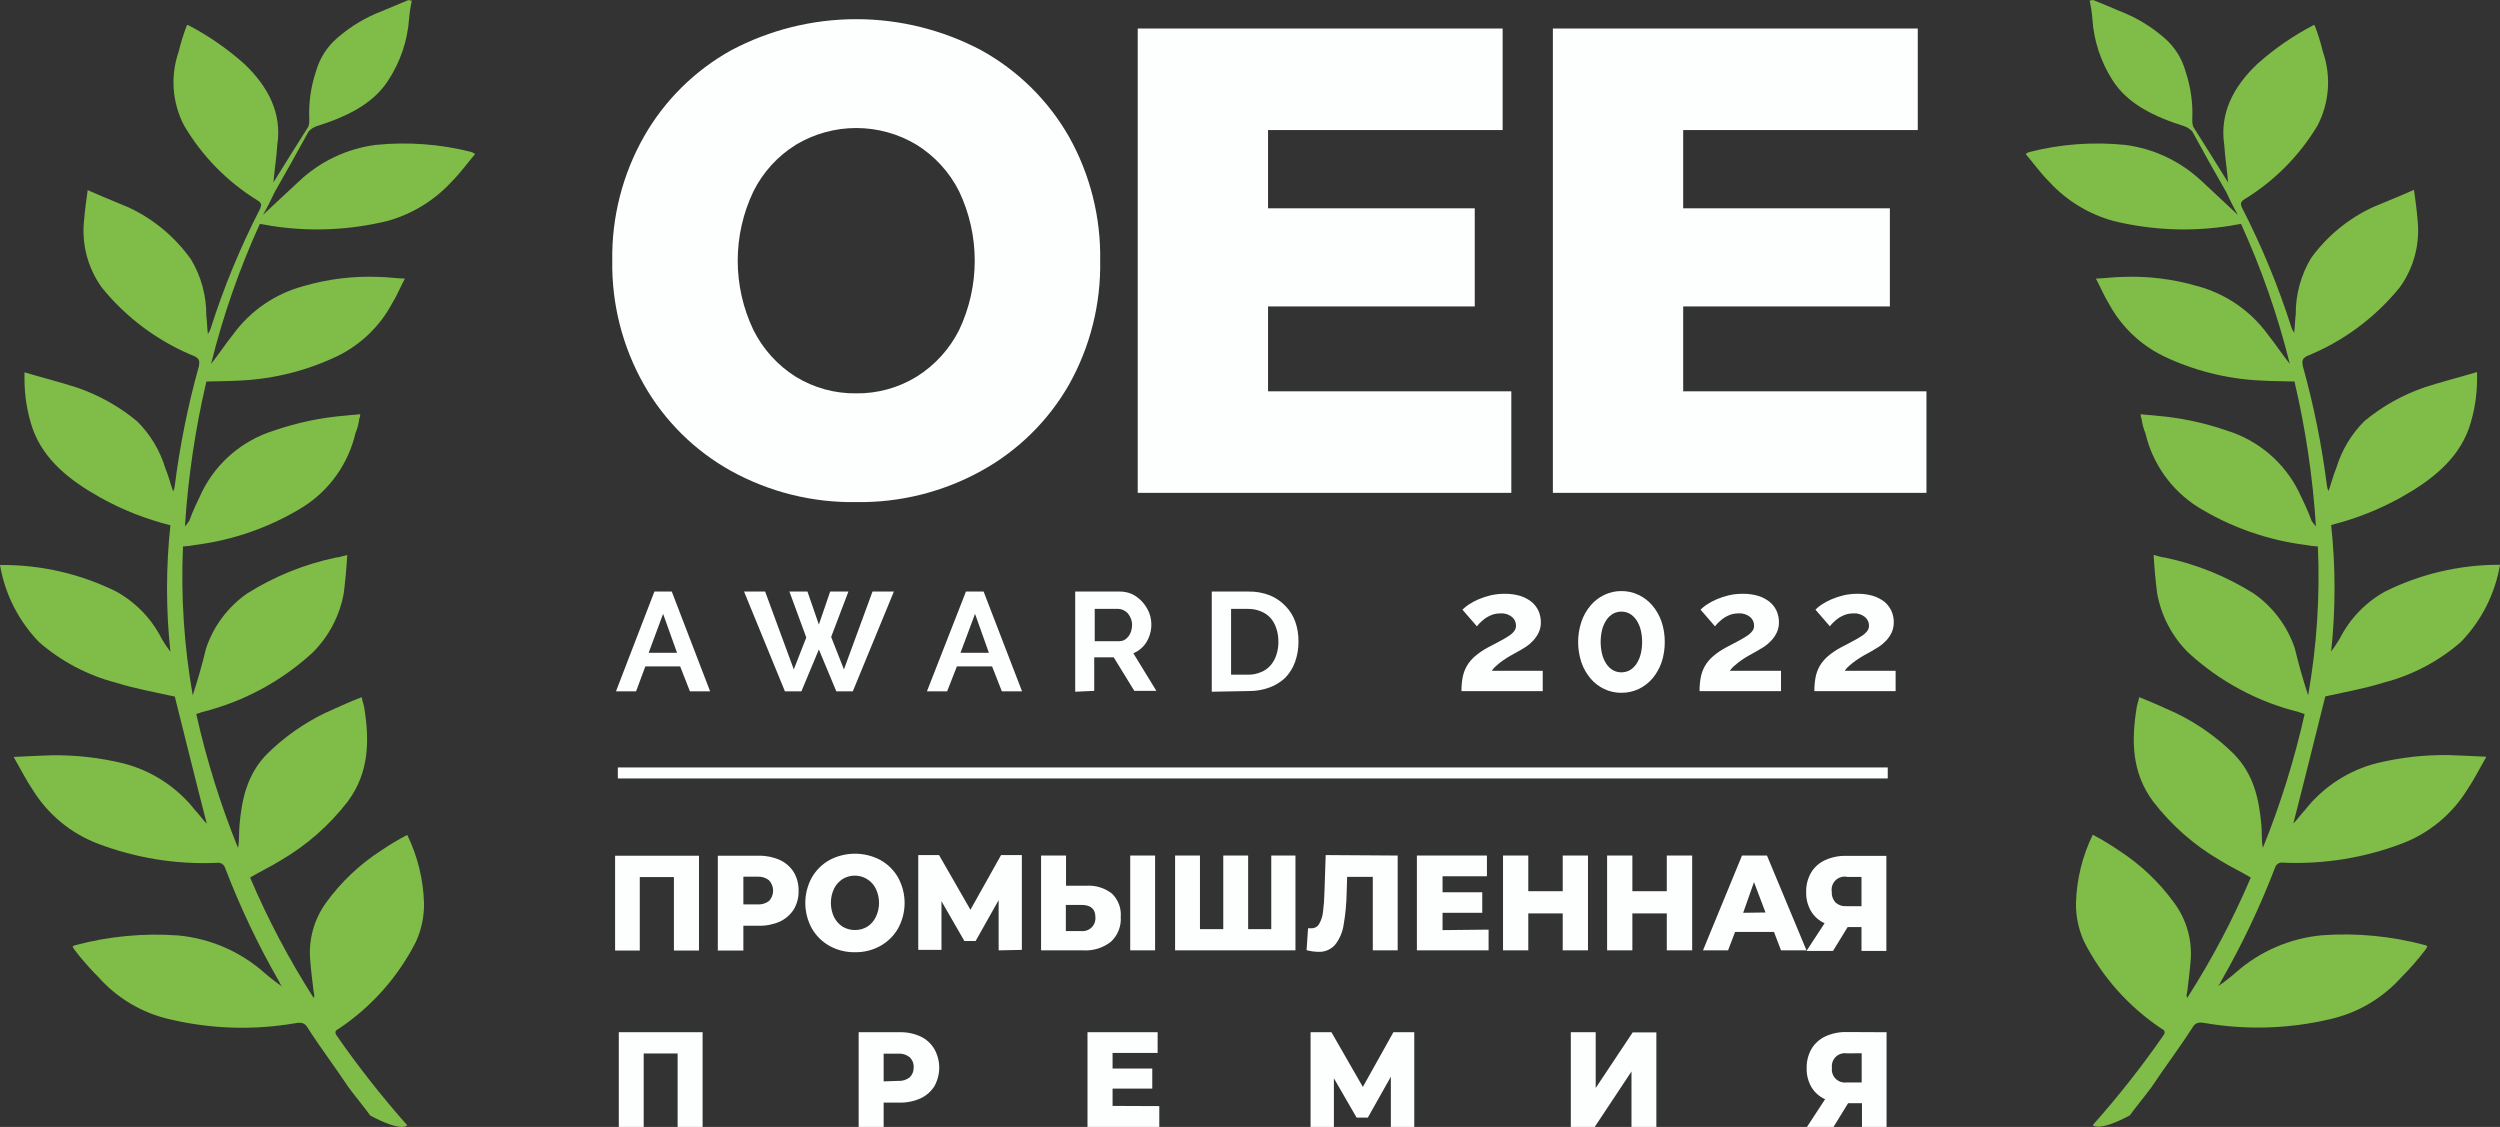
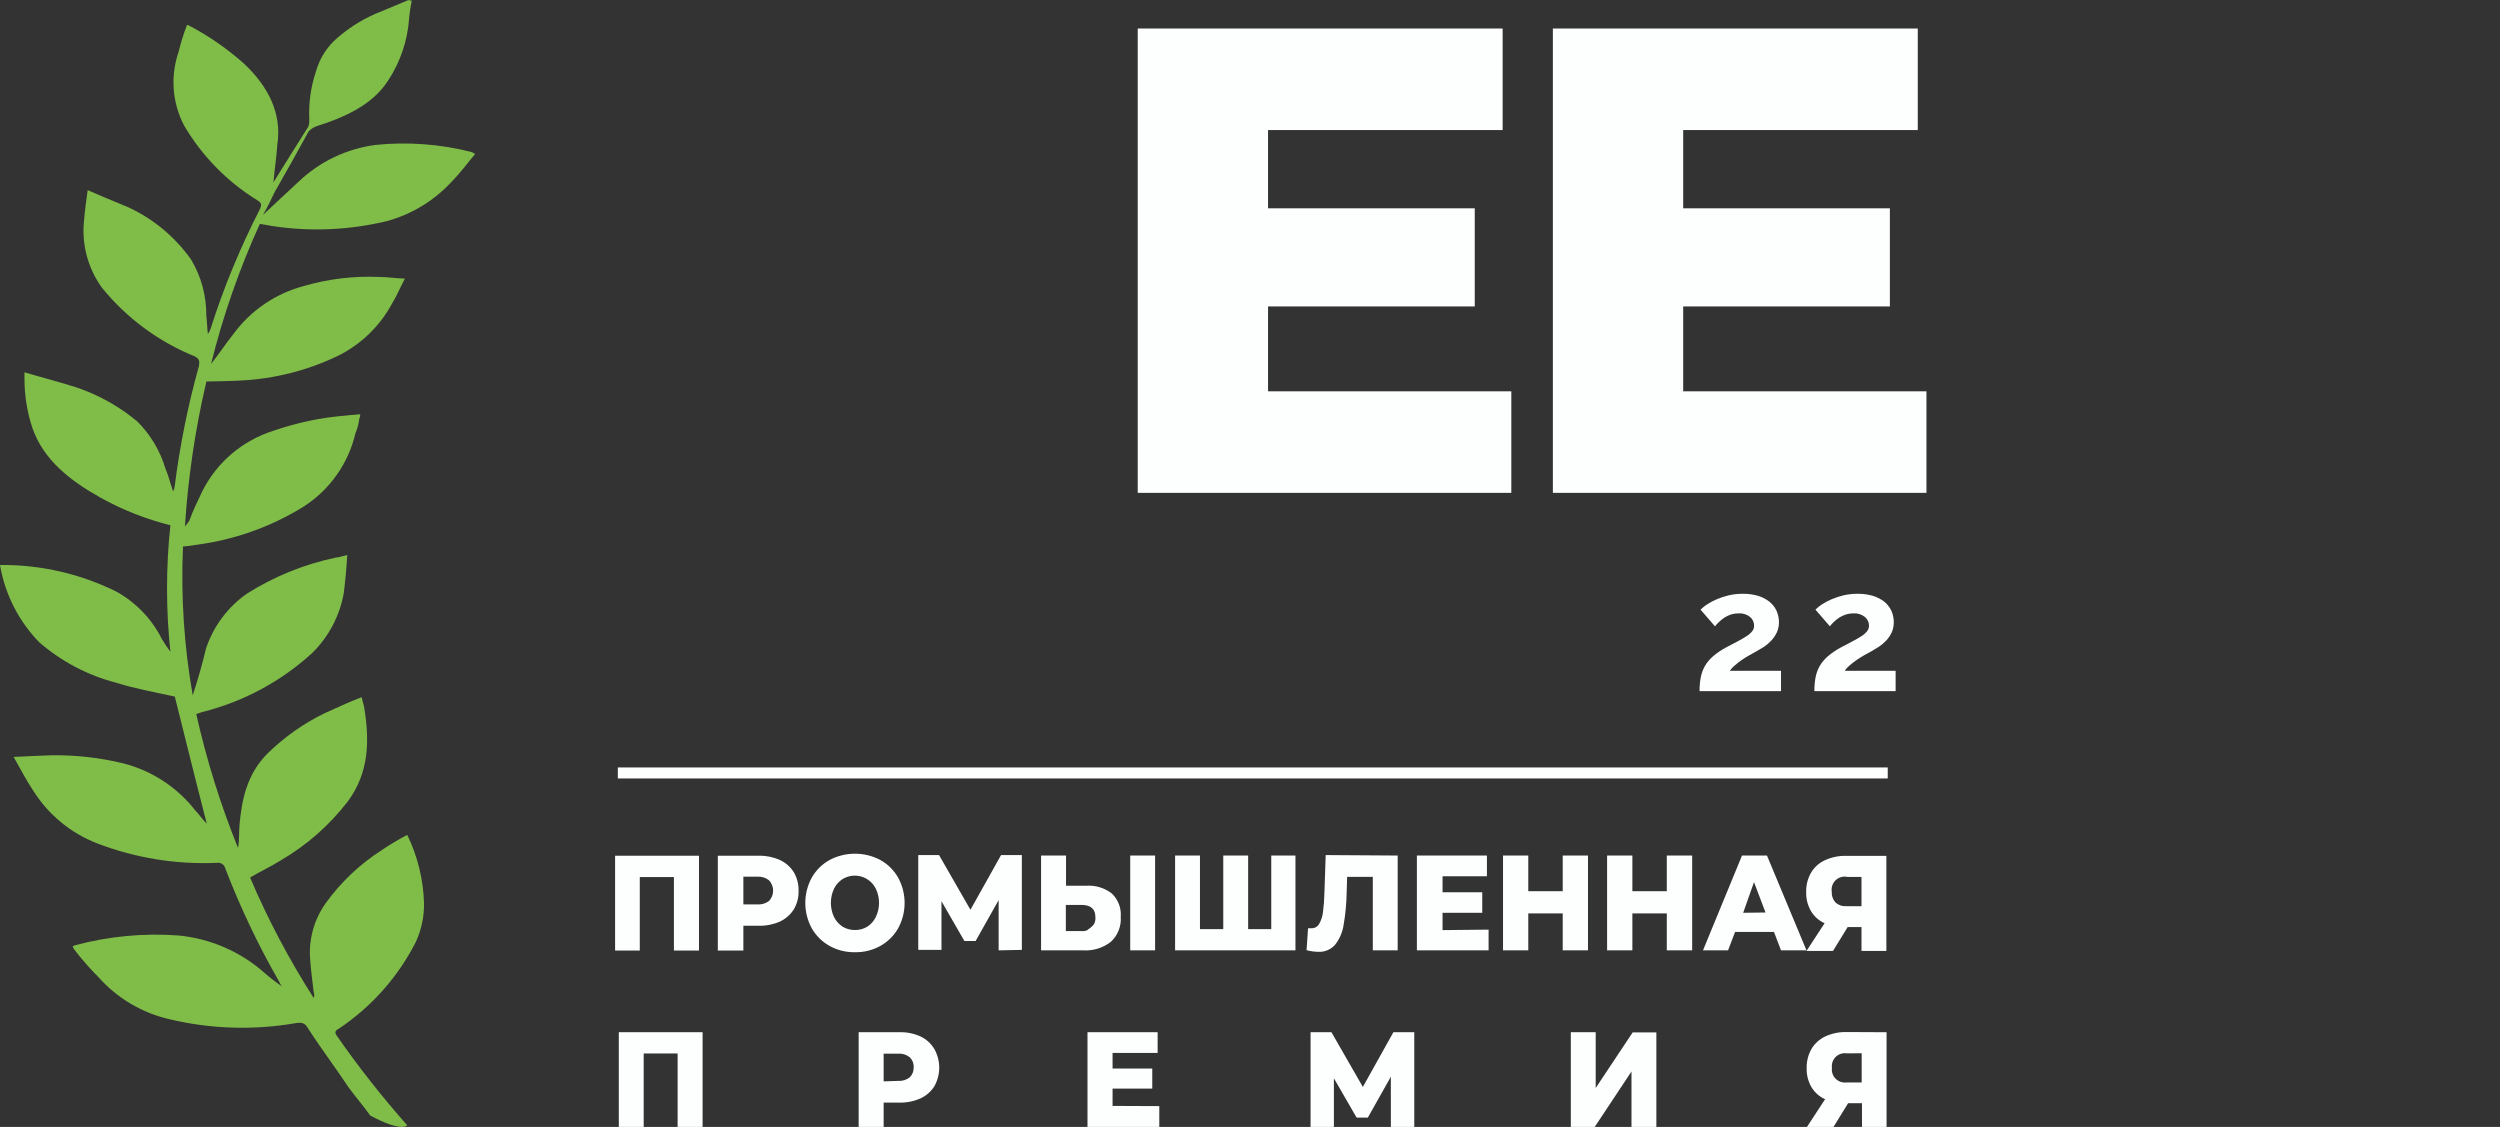
<svg xmlns="http://www.w3.org/2000/svg" width="579" height="261" viewBox="0 0 579 261" fill="none">
  <rect x="0" y="0" width="579" height="261" fill="#333333" stroke="none" />
-   <path d="M338.476 160.067C338.467 159.002 338.558 157.937 338.748 156.889C338.924 155.972 339.244 155.09 339.696 154.273C340.194 153.425 340.827 152.663 341.571 152.019C342.496 151.229 343.503 150.541 344.576 149.967L347.4 148.479C348.097 148.116 348.776 147.717 349.433 147.285C349.91 146.993 350.331 146.619 350.675 146.18C350.967 145.816 351.119 145.36 351.105 144.895C351.109 144.513 351.029 144.134 350.869 143.787C350.708 143.44 350.473 143.133 350.178 142.888C349.419 142.283 348.459 141.985 347.49 142.054C346.909 142.053 346.33 142.136 345.773 142.302C345.271 142.481 344.787 142.708 344.327 142.978C343.885 143.264 343.469 143.588 343.085 143.948C342.704 144.283 342.357 144.652 342.046 145.053L338.702 141.197C339.141 140.756 339.625 140.363 340.148 140.025C340.862 139.551 341.619 139.144 342.407 138.808C343.314 138.422 344.251 138.113 345.209 137.883C346.29 137.632 347.397 137.511 348.507 137.523C349.698 137.506 350.886 137.666 352.031 137.996C352.979 138.285 353.867 138.743 354.651 139.349C355.353 139.914 355.917 140.631 356.301 141.445C356.671 142.284 356.863 143.19 356.865 144.106C356.877 144.939 356.7 145.764 356.346 146.518C356.012 147.202 355.578 147.833 355.058 148.389C354.561 148.929 353.999 149.406 353.386 149.81C352.776 150.193 352.189 150.554 351.602 150.869L350.02 151.748C349.41 152.087 348.823 152.47 348.236 152.853C347.648 153.236 347.129 153.687 346.632 154.116C346.19 154.464 345.808 154.883 345.502 155.356H357.295V160.067H338.476Z" fill="#FDFFFF" />
-   <path d="M385.556 148.682C385.572 150.291 385.32 151.891 384.81 153.417C384.338 154.772 383.627 156.032 382.709 157.137C381.826 158.158 380.742 158.986 379.524 159.571C378.274 160.159 376.907 160.46 375.525 160.451C374.143 160.467 372.775 160.166 371.527 159.571C370.312 158.992 369.234 158.162 368.364 157.137C367.438 156.038 366.725 154.776 366.263 153.417C365.238 150.351 365.238 147.036 366.263 143.97C366.719 142.608 367.433 141.346 368.364 140.251C369.227 139.212 370.306 138.373 371.527 137.793C372.77 137.183 374.14 136.874 375.525 136.891C376.91 136.882 378.278 137.191 379.524 137.793C380.748 138.378 381.833 139.216 382.709 140.251C383.632 141.352 384.344 142.613 384.81 143.97C385.319 145.489 385.571 147.081 385.556 148.682ZM380.314 148.682C380.323 147.725 380.209 146.77 379.976 145.842C379.775 145.039 379.439 144.277 378.982 143.587C378.589 143.002 378.072 142.509 377.468 142.144C376.868 141.819 376.197 141.648 375.514 141.648C374.831 141.648 374.159 141.819 373.56 142.144C372.956 142.509 372.439 143.002 372.046 143.587C371.589 144.277 371.253 145.039 371.052 145.842C370.601 147.709 370.601 149.656 371.052 151.523C371.255 152.325 371.591 153.087 372.046 153.777C372.439 154.363 372.956 154.855 373.56 155.22C374.159 155.546 374.831 155.716 375.514 155.716C376.197 155.716 376.868 155.546 377.468 155.22C378.072 154.855 378.589 154.363 378.982 153.777C379.437 153.087 379.773 152.325 379.976 151.523C380.209 150.594 380.323 149.64 380.314 148.682Z" fill="#FDFFFF" />
  <path d="M393.62 160.067C393.611 159.002 393.702 157.937 393.891 156.889C394.068 155.972 394.388 155.09 394.84 154.273C395.338 153.425 395.971 152.663 396.715 152.019C397.64 151.229 398.647 150.541 399.72 149.967L402.544 148.479C403.241 148.116 403.92 147.717 404.577 147.285C405.054 146.993 405.475 146.619 405.819 146.18C406.111 145.816 406.263 145.36 406.248 144.895C406.253 144.513 406.173 144.134 406.012 143.787C405.852 143.44 405.616 143.133 405.322 142.888C404.563 142.283 403.603 141.985 402.634 142.054C402.053 142.053 401.474 142.136 400.917 142.302C400.415 142.481 399.931 142.708 399.471 142.978C399.025 143.258 398.608 143.583 398.229 143.948C397.848 144.283 397.5 144.652 397.19 145.053L393.846 141.197C394.284 140.756 394.769 140.363 395.292 140.025C396.006 139.551 396.762 139.144 397.551 138.808C398.457 138.422 399.394 138.113 400.352 137.883C401.426 137.634 402.526 137.513 403.628 137.523C404.827 137.505 406.022 137.665 407.175 137.996C408.123 138.285 409.011 138.743 409.795 139.349C410.497 139.914 411.061 140.631 411.444 141.445C411.815 142.284 412.007 143.19 412.009 144.106C412.021 144.939 411.843 145.764 411.489 146.518C411.156 147.202 410.722 147.833 410.202 148.389C409.699 148.923 409.138 149.399 408.53 149.81L406.745 150.869L405.164 151.748C404.554 152.087 403.967 152.47 403.379 152.853C402.822 153.245 402.287 153.666 401.776 154.116C401.333 154.464 400.952 154.883 400.646 155.356H412.483V160.067H393.62Z" fill="#FDFFFF" />
  <path d="M420.209 160.067C420.2 159.002 420.291 157.937 420.48 156.889C420.657 155.972 420.977 155.09 421.429 154.273C421.927 153.425 422.56 152.663 423.304 152.019C424.229 151.229 425.236 150.541 426.309 149.967L429.133 148.479C429.946 148.051 430.646 147.645 431.188 147.284C431.661 146.987 432.081 146.614 432.431 146.18C432.713 145.811 432.864 145.359 432.86 144.895C432.861 144.511 432.776 144.132 432.612 143.785C432.448 143.438 432.208 143.132 431.911 142.888C431.153 142.281 430.193 141.983 429.223 142.054C428.649 142.052 428.078 142.136 427.529 142.302C427.017 142.477 426.525 142.704 426.06 142.978C425.618 143.264 425.202 143.588 424.818 143.948C424.439 144.277 424.098 144.648 423.801 145.053L420.458 141.197C420.887 140.755 421.365 140.362 421.881 140.025C422.598 139.556 423.354 139.149 424.14 138.808C425.048 138.426 425.984 138.117 426.941 137.883C428.023 137.634 429.13 137.512 430.24 137.523C431.431 137.505 432.619 137.664 433.764 137.996C434.717 138.29 435.612 138.748 436.407 139.349C437.096 139.92 437.652 140.636 438.033 141.445C438.415 142.28 438.607 143.188 438.598 144.106C438.606 144.936 438.437 145.758 438.101 146.518C437.767 147.202 437.333 147.833 436.814 148.389C436.303 148.923 435.734 149.399 435.119 149.81C434.509 150.193 433.922 150.553 433.357 150.869L431.753 151.748C431.166 152.087 430.556 152.47 429.991 152.853C429.427 153.245 428.884 153.666 428.365 154.116C427.928 154.47 427.547 154.888 427.235 155.356H439.027V160.067H420.209Z" fill="#FDFFFF" />
  <path fill-rule="evenodd" clip-rule="evenodd" d="M89.911 18.62C86.387 24.144 80.152 27.075 73.284 29.239C72.597 29.491 71.978 29.901 71.477 30.434C68.947 35.056 66.326 39.767 63.615 44.479C62.802 46.193 61.989 47.906 60.904 49.777C63.977 46.937 66.597 44.412 69.308 41.932C74.159 37.37 80.322 34.444 86.929 33.568C94.4 32.799 101.949 33.356 109.226 35.213C109.514 35.332 109.786 35.483 110.039 35.664C108.142 37.919 106.515 40.173 104.527 42.157C100.533 46.48 95.408 49.603 89.73 51.175C80.858 53.341 71.641 53.717 62.621 52.28C61.808 52.145 60.814 51.919 60.182 51.851C55.426 62.288 51.645 73.141 48.886 84.271C50.694 82.016 52.139 79.762 53.947 77.507C57.96 71.967 63.771 67.984 70.393 66.235C75.993 64.603 81.823 63.894 87.652 64.138C89.64 64.138 91.425 64.454 93.774 64.522C92.69 66.528 91.899 68.557 90.815 70.27C88.015 75.498 83.657 79.728 78.344 82.377C71.278 85.79 63.595 87.745 55.754 88.126C53.133 88.284 50.513 88.284 47.802 88.351C45.213 99.384 43.551 110.612 42.832 121.92C43.191 121.514 43.523 121.085 43.826 120.635C44.639 118.381 45.724 116.126 46.808 113.872C48.468 110.528 50.789 107.554 53.63 105.128C56.472 102.703 59.777 100.877 63.344 99.759C68.773 97.875 74.422 96.693 80.152 96.242C81.326 96.084 82.411 96.084 83.405 95.926C83.446 96.267 83.383 96.613 83.224 96.918C83.082 98.097 82.778 99.25 82.32 100.345C80.666 107.427 76.284 113.575 70.121 117.456C62.555 122.1 54.083 125.082 45.272 126.204C44.317 126.385 43.351 126.506 42.38 126.565C41.871 138.103 42.629 149.662 44.639 161.035C45.904 157.135 46.898 153.618 47.712 150.191C49.427 145.048 52.753 140.59 57.2 137.476C63.542 133.478 70.55 130.645 77.893 129.112C78.525 129.112 79.158 128.819 80.423 128.526C80.242 131.66 79.971 134.568 79.61 137.409C78.673 142.625 76.149 147.427 72.381 151.161C65.145 157.809 56.352 162.538 46.808 164.913C46.447 165.071 45.904 165.206 45.453 165.364C47.82 175.944 51.054 186.311 55.121 196.363C55.483 194.582 55.302 192.643 55.483 190.907C56.025 185.091 57.2 179.342 61.898 174.562C65.813 170.715 70.33 167.532 75.272 165.139C78.073 163.876 80.694 162.659 83.766 161.464C83.947 162.523 84.308 163.267 84.399 164.169C85.574 171.631 85.483 178.891 80.604 185.541C76.343 191.101 71.032 195.773 64.971 199.294C62.712 200.714 60.272 201.819 57.923 203.239C62.045 212.928 66.972 222.257 72.652 231.127C72.741 230.913 72.787 230.683 72.787 230.45C72.787 230.218 72.741 229.988 72.652 229.774C72.381 227.384 72.019 224.837 71.838 222.312C71.439 217.634 72.72 212.967 75.453 209.146C78.931 204.324 83.283 200.194 88.284 196.972C90.224 195.655 92.238 194.451 94.316 193.364C96.72 198.29 98.044 203.67 98.202 209.146C98.256 212.256 97.608 215.338 96.304 218.164C92.171 226.283 86.018 233.208 78.435 238.273C77.531 238.724 77.531 239.175 77.983 239.852C83.013 247.088 88.466 254.021 94.316 260.615C94.316 260.615 93.141 262.329 85.754 258.361C84.128 256.106 82.32 254.01 80.694 251.778C77.712 247.269 74.278 242.76 71.296 238.093C70.664 236.988 69.941 236.673 68.314 236.988C58.713 238.632 48.878 238.326 39.398 236.087C33.005 234.651 27.222 231.253 22.862 226.37C20.891 224.402 19.049 222.308 17.35 220.102C17.139 219.821 16.958 219.519 16.808 219.201C16.993 219.055 17.209 218.955 17.44 218.908C25.21 216.833 33.273 216.071 41.296 216.653C48.665 217.35 55.624 220.357 61.176 225.243C62.492 226.404 63.88 227.481 65.332 228.467C65.026 228.111 64.782 227.707 64.609 227.272C59.781 218.858 55.612 210.085 52.139 201.03C52.028 200.631 51.772 200.288 51.421 200.067C51.071 199.846 50.65 199.764 50.242 199.835C40.782 200.25 31.339 198.715 22.5 195.326C16.366 192.949 11.167 188.654 7.681 183.084C6.054 180.694 4.789 178.147 3.163 175.306C6.325 175.148 9.217 175.013 11.928 174.923C17.527 174.844 23.114 175.473 28.555 176.794C35.144 178.48 40.989 182.292 45.181 187.638C46.175 188.675 46.989 189.893 47.892 190.772C45.362 180.987 42.922 171.045 40.483 161.328C36.145 160.359 31.446 159.547 26.928 158.127C20.311 156.416 14.185 153.189 9.036 148.703C4.289 143.797 1.139 137.573 0 130.848C0.181 130.848 0.181 130.848 0.361 130.848C9.576 130.811 18.672 132.918 26.928 137.003C31.474 139.516 35.152 143.344 37.478 147.982C38.111 149.019 38.743 149.988 39.466 150.958C38.42 141.216 38.42 131.391 39.466 121.65C33.85 120.247 28.443 118.118 23.381 115.315C16.152 111.279 10.188 106.567 7.568 99.308C6.322 95.625 5.682 91.765 5.67 87.878V86.232C10.008 87.517 13.893 88.487 17.779 89.749C22.89 91.486 27.638 94.145 31.785 97.595C34.822 100.615 37.057 104.341 38.291 108.439C39.014 110.152 39.466 112.023 40.099 113.804C40.283 113.428 40.405 113.024 40.46 112.609C41.647 103.22 43.52 93.929 46.062 84.812C46.243 83.707 46.243 83.166 45.159 82.557C36.716 79.147 29.283 73.646 23.562 66.573C20.282 62.003 18.832 56.374 19.496 50.792C19.677 48.537 19.948 46.599 20.309 44.028C23.472 45.449 26.634 46.711 29.707 47.996C35.531 50.697 40.546 54.871 44.255 60.103C46.599 64.028 47.818 68.52 47.779 73.088C47.96 74.509 47.96 75.862 48.141 77.349C48.418 76.982 48.632 76.57 48.773 76.132C51.817 66.564 55.656 57.265 60.249 48.334C60.611 47.455 60.611 47.004 59.617 46.396C52.619 42.089 46.786 36.137 42.629 29.059C41.268 26.453 40.455 23.597 40.237 20.667C40.019 17.736 40.403 14.793 41.364 12.015C41.862 9.939 42.496 7.898 43.261 5.905L43.442 5.747C48.171 8.194 52.573 11.223 56.544 14.765C62.237 20.154 65.31 26.353 64.225 33.523C64.045 36.363 63.593 39.271 63.322 42.27C63.593 41.887 63.593 41.751 63.773 41.526C66.304 37.4 68.924 33.297 71.454 29.262C71.596 28.748 71.657 28.216 71.635 27.683C71.451 23.916 71.972 20.146 73.171 16.569C74.011 13.532 75.742 10.815 78.141 8.768C81.209 6.097 84.727 3.99 88.533 2.546C90.792 1.577 92.577 0.833 94.565 0.021C94.745 0.021 95.197 0.156 95.378 0.156C95.074 1.539 94.863 2.939 94.745 4.35C94.379 9.44 92.715 14.352 89.911 18.62Z" fill="#80BC48" />
-   <path fill-rule="evenodd" clip-rule="evenodd" d="M489.292 18.622C492.817 24.145 499.052 27.076 505.919 29.241C506.607 29.493 507.226 29.902 507.727 30.435C510.257 35.057 512.877 39.769 515.588 44.481C516.401 46.194 517.215 47.907 518.299 49.779C515.227 46.938 512.606 44.413 509.895 41.933C505.045 37.372 498.881 34.446 492.274 33.569C484.796 32.799 477.239 33.357 469.955 35.215C469.667 35.333 469.394 35.485 469.142 35.666C471.039 37.92 472.666 40.175 474.654 42.159C478.65 46.491 483.784 49.615 489.473 51.176C498.346 53.343 507.562 53.718 516.582 52.281C517.395 52.146 518.389 51.92 519.022 51.853C523.778 62.29 527.559 73.142 530.317 84.272C528.51 82.018 527.064 79.763 525.257 77.509C521.244 71.969 515.433 67.986 508.811 66.236C503.211 64.604 497.381 63.896 491.552 64.14C489.564 64.14 487.756 64.455 485.407 64.523C486.491 66.529 487.305 68.558 488.389 70.272C491.189 75.499 495.546 79.729 500.859 82.378C507.925 85.791 515.609 87.746 523.45 88.127C526.07 88.285 528.691 88.285 531.402 88.353C533.99 99.385 535.653 110.614 536.371 121.922C536.012 121.516 535.68 121.086 535.378 120.637C534.564 118.382 533.48 116.128 532.396 113.873C530.736 110.529 528.415 107.555 525.573 105.13C522.731 102.704 519.427 100.878 515.859 99.76C510.43 97.876 504.782 96.694 499.052 96.243C497.877 96.085 496.793 96.085 495.799 95.928C495.758 96.269 495.821 96.615 495.979 96.92C496.121 98.098 496.425 99.251 496.883 100.346C498.537 107.429 502.92 113.576 509.082 117.458C516.649 122.101 525.12 125.083 533.932 126.205C534.887 126.387 535.853 126.507 536.823 126.566C537.332 138.104 536.575 149.663 534.564 161.037C533.299 157.137 532.305 153.62 531.492 150.193C529.776 145.049 526.45 140.592 522.004 137.478C515.662 133.479 508.654 130.646 501.311 129.113C500.678 129.113 500.046 128.82 498.781 128.527C498.961 131.661 499.232 134.569 499.594 137.41C500.531 142.626 503.055 147.428 506.823 151.162C514.059 157.811 522.852 162.54 532.396 164.914C532.757 165.072 533.299 165.208 533.751 165.365C531.383 175.945 528.15 186.313 524.082 196.364C523.721 194.583 523.901 192.644 523.721 190.909C523.179 185.092 522.004 179.343 517.305 174.564C513.391 170.717 508.873 167.534 503.931 165.14C501.13 163.877 498.51 162.66 495.437 161.465C495.256 162.525 494.895 163.269 494.805 164.171C493.63 171.633 493.72 178.892 498.6 185.543C502.86 191.102 508.171 195.774 514.233 199.295C516.492 200.715 518.931 201.82 521.281 203.24C517.159 212.93 512.232 222.258 506.552 231.128C506.462 230.914 506.416 230.684 506.416 230.452C506.416 230.22 506.462 229.99 506.552 229.776C506.823 227.386 507.184 224.838 507.365 222.313C507.713 217.613 506.367 212.944 503.57 209.147C500.092 204.325 495.74 200.196 490.738 196.973C488.795 195.637 486.773 194.417 484.684 193.321C482.281 198.246 480.956 203.626 480.798 209.102C480.744 212.212 481.392 215.295 482.696 218.12C486.837 226.241 492.997 233.165 500.588 238.23C501.491 238.681 501.491 239.132 501.04 239.808C496.01 247.05 490.548 253.984 484.684 260.572C484.684 260.572 485.859 262.285 493.268 258.317C494.895 256.063 496.702 253.966 498.329 251.734C501.311 247.225 504.745 242.716 507.727 238.049C508.359 236.945 509.082 236.629 510.708 236.945C520.31 238.589 530.145 238.282 539.625 236.043C546.018 234.607 551.801 231.209 556.161 226.326C558.131 224.364 559.965 222.27 561.65 220.059C561.869 219.782 562.051 219.479 562.193 219.157C562.01 219.008 561.792 218.907 561.56 218.864C553.798 216.788 545.742 216.026 537.727 216.609C530.358 217.307 523.399 220.313 517.847 225.199C516.531 226.36 515.143 227.437 513.69 228.423C513.996 228.067 514.241 227.664 514.413 227.228C519.241 218.814 523.411 210.041 526.883 200.986C526.995 200.587 527.251 200.244 527.602 200.024C527.952 199.803 528.373 199.72 528.781 199.791C538.24 200.206 547.684 198.671 556.522 195.282C562.647 192.898 567.837 188.605 571.319 183.04C572.946 180.651 574.211 178.103 575.837 175.262C572.675 175.105 569.783 174.969 567.072 174.879C561.481 174.8 555.901 175.429 550.468 176.75C543.879 178.436 538.033 182.249 533.841 187.594C532.847 188.632 532.034 189.849 531.13 190.728C533.661 180.944 536.1 171.002 538.54 161.285C542.878 160.315 547.576 159.504 552.095 158.083C558.704 156.372 564.823 153.145 569.964 148.66C574.711 143.754 577.861 137.529 579 130.804C578.819 130.804 578.819 130.804 578.639 130.804C569.519 130.823 560.528 132.945 552.366 137.004C547.855 139.511 544.203 143.312 541.884 147.916C541.251 148.953 540.619 149.922 539.896 150.892C540.942 141.15 540.942 131.325 539.896 121.584C545.511 120.181 550.919 118.051 555.98 115.248C563.187 111.213 569.151 106.501 571.794 99.242C573.039 95.559 573.68 91.699 573.691 87.812V86.166C569.354 87.451 565.468 88.42 561.605 89.683C556.494 91.419 551.747 94.079 547.599 97.528C544.563 100.549 542.327 104.275 541.093 108.372C540.37 110.086 539.918 111.957 539.286 113.738C539.101 113.362 538.979 112.958 538.924 112.543C537.737 103.154 535.864 93.863 533.322 84.746C533.141 83.641 533.141 83.1 534.225 82.491C542.669 79.081 550.101 73.58 555.822 66.507C559.102 61.936 560.552 56.308 559.888 50.726C559.708 48.471 559.437 46.532 559.075 43.962C555.912 45.383 552.75 46.645 549.677 47.93C543.913 50.581 538.933 54.674 535.219 59.811C532.876 63.736 531.657 68.228 531.695 72.797C531.515 74.217 531.515 75.57 531.334 77.058C531.059 76.697 530.845 76.293 530.701 75.863C527.658 66.294 523.819 56.996 519.225 48.065C518.864 47.186 518.864 46.735 519.858 46.127C526.779 41.888 532.569 36.04 536.733 29.083C538.093 26.477 538.907 23.621 539.125 20.691C539.342 17.76 538.959 14.816 537.998 12.039C537.499 9.963 536.866 7.922 536.1 5.929L535.92 5.771C531.191 8.218 526.789 11.247 522.817 14.789C517.124 20.177 514.052 26.377 515.136 33.547C515.317 36.387 515.769 39.295 516.04 42.294C515.769 41.911 515.769 41.775 515.588 41.55C513.058 37.424 510.437 33.321 507.907 29.286C507.765 28.772 507.704 28.24 507.727 27.707C507.91 23.94 507.389 20.171 506.19 16.593C505.359 13.54 503.628 10.806 501.22 8.747C498.153 6.076 494.634 3.969 490.829 2.525C488.57 1.556 486.762 0.812 484.774 0C484.594 0 484.142 0.135 483.961 0.135C484.265 1.517 484.476 2.918 484.594 4.329C484.917 9.414 486.535 14.333 489.292 18.622Z" fill="#80BC48" />
-   <path fill-rule="evenodd" clip-rule="evenodd" d="M198.302 116.286C188.175 116.449 178.182 113.962 169.318 109.071C160.882 104.389 153.902 97.478 149.144 89.097C144.174 80.339 141.639 70.415 141.802 60.352C141.647 50.297 144.181 40.382 149.144 31.63C153.907 23.253 160.886 16.343 169.318 11.656C178.241 6.919 188.194 4.441 198.302 4.441C208.409 4.441 218.362 6.919 227.285 11.656C235.755 16.342 242.772 23.259 247.572 31.653C252.483 40.413 254.977 50.316 254.801 60.352C254.987 70.404 252.493 80.324 247.572 89.097C242.763 97.493 235.728 104.404 227.24 109.071C218.376 113.962 208.383 116.449 198.256 116.286H198.302ZM198.302 91.103C203.216 91.159 208.047 89.831 212.24 87.27C216.476 84.634 219.9 80.881 222.135 76.427C224.515 71.409 225.75 65.926 225.75 60.375C225.75 54.823 224.515 49.341 222.135 44.323C219.903 39.871 216.478 36.125 212.24 33.501C208.029 30.982 203.211 29.651 198.302 29.651C193.392 29.651 188.574 30.982 184.363 33.501C180.131 36.126 176.713 39.872 174.491 44.323C172.097 49.337 170.854 54.821 170.854 60.375C170.854 65.929 172.097 71.413 174.491 76.427C176.707 80.873 180.107 84.624 184.318 87.27C188.524 89.839 193.371 91.167 198.302 91.103Z" fill="#FDFFFF" />
  <path fill-rule="evenodd" clip-rule="evenodd" d="M350.021 90.63V114.144H263.498V6.606H348.01V30.12H293.679V48.246H341.549V70.971H293.679V90.63H350.021Z" fill="#FDFFFF" />
  <path fill-rule="evenodd" clip-rule="evenodd" d="M446.166 90.63V114.144H359.644V6.606H444.156V30.12H389.825V48.246H437.695V70.971H389.825V90.63H446.166Z" fill="#FDFFFF" />
-   <path fill-rule="evenodd" clip-rule="evenodd" d="M151.561 137.004H155.583L164.461 160.112H159.784L157.525 154.341H149.46L147.314 160.112H142.661L151.561 137.004ZM156.802 151.185L153.572 142.167L150.229 151.185H156.802ZM182.827 137.004H187.006L189.649 144.647L192.27 137.004H196.494L192.496 147.51L195.455 155.04L202.074 137.004H207.022L197.511 160.112H193.693L189.649 150.418L185.606 160.112H181.788L172.322 137.004H177.202L183.843 155.04L186.735 147.645L182.827 137.004ZM223.806 137.004H227.805L236.706 160.112H232.029L229.77 154.341H221.615L219.356 160.112H214.68L223.716 137.004H223.806ZM229.025 151.185L225.817 142.167L222.451 151.185H229.025ZM249.018 160.203V137.004H259.342C260.372 136.993 261.392 137.216 262.324 137.658C263.177 138.102 263.943 138.698 264.583 139.416C265.236 140.151 265.763 140.989 266.141 141.896C266.564 142.994 266.73 144.174 266.629 145.346C266.527 146.517 266.159 147.651 265.554 148.66C264.839 149.844 263.762 150.768 262.482 151.297L267.813 160H262.708L257.941 152.244H253.423V160L249.018 160.203ZM253.536 148.502H259.229C259.629 148.503 260.023 148.41 260.381 148.231C260.747 148.025 261.069 147.749 261.33 147.42C261.611 147.063 261.825 146.658 261.962 146.225C262.11 145.75 262.186 145.256 262.188 144.76C262.194 144.251 262.102 143.746 261.917 143.272C261.752 142.837 261.515 142.433 261.217 142.077C260.936 141.752 260.59 141.491 260.2 141.31C259.834 141.129 259.434 141.029 259.025 141.017H253.536V148.276V148.502ZM280.645 160.203V137.004H289.116C290.839 136.965 292.552 137.271 294.154 137.906C295.512 138.473 296.735 139.318 297.746 140.386C298.756 141.425 299.527 142.671 300.005 144.038C300.503 145.489 300.748 147.014 300.728 148.547C300.747 150.167 300.479 151.777 299.937 153.304C299.451 154.667 298.681 155.912 297.678 156.956C296.633 157.948 295.395 158.716 294.041 159.211C292.517 159.778 290.901 160.061 289.274 160.045L280.645 160.203ZM296.074 148.615C296.083 147.574 295.923 146.538 295.6 145.549C295.326 144.662 294.872 143.841 294.267 143.136C293.643 142.453 292.87 141.921 292.008 141.581C291.068 141.2 290.062 141.008 289.048 141.017H285.118V156.257H289.048C290.073 156.275 291.089 156.075 292.03 155.671C292.902 155.328 293.677 154.779 294.289 154.07C294.89 153.354 295.343 152.527 295.622 151.636C295.953 150.617 296.106 149.55 296.074 148.479V148.615Z" fill="#FDFFFF" />
  <path d="M437.198 177.742H143.09V180.29H437.198V177.742Z" fill="#FDFFFF" />
-   <path fill-rule="evenodd" clip-rule="evenodd" d="M161.885 198.19V220.149H156.079V203.128H148.173V220.149H142.457V198.19H161.885ZM175.756 198.19C177.436 198.155 179.103 198.494 180.636 199.182C181.955 199.793 183.07 200.771 183.843 202C184.608 203.313 184.991 204.812 184.95 206.329C184.991 207.832 184.607 209.316 183.843 210.613C183.064 211.837 181.951 212.814 180.636 213.431C179.101 214.112 177.434 214.443 175.756 214.4H172.164V220.149H166.245V198.19H175.756ZM175.417 209.463C176.39 209.533 177.355 209.244 178.128 208.651C178.725 208.002 179.056 207.154 179.056 206.273C179.056 205.392 178.725 204.543 178.128 203.894C177.366 203.275 176.397 202.969 175.417 203.038H172.164V209.463H175.417ZM198.008 220.532C195.947 220.573 193.913 220.067 192.112 219.067C190.395 218.105 188.973 216.694 188 214.986C187.021 213.187 186.509 211.172 186.509 209.125C186.509 207.077 187.021 205.062 188 203.263C188.973 201.555 190.395 200.144 192.112 199.182C193.928 198.221 195.952 197.718 198.008 197.718C200.064 197.718 202.088 198.221 203.904 199.182C205.621 200.144 207.042 201.555 208.015 203.263C208.994 205.062 209.507 207.077 209.507 209.125C209.507 211.172 208.994 213.187 208.015 214.986C207.042 216.694 205.621 218.105 203.904 219.067C202.103 220.067 200.068 220.573 198.008 220.532ZM198.008 215.392C199.01 215.406 199.996 215.141 200.854 214.626C201.715 214.074 202.404 213.293 202.842 212.371C203.333 211.351 203.588 210.234 203.588 209.102C203.588 207.97 203.333 206.853 202.842 205.833C202.512 205.158 202.044 204.558 201.468 204.073C200.893 203.588 200.223 203.228 199.5 203.016C198.777 202.804 198.018 202.744 197.271 202.841C196.524 202.938 195.806 203.189 195.161 203.579C194.298 204.133 193.602 204.913 193.151 205.833C192.675 206.858 192.429 207.973 192.429 209.102C192.429 210.231 192.675 211.347 193.151 212.371C193.605 213.29 194.3 214.069 195.161 214.626C196.02 215.141 197.006 215.406 198.008 215.392ZM231.284 220.104V208.471L225.952 217.94H223.355L218.046 208.719V219.991H212.669V198.033H217.481L224.755 210.703L231.849 198.033H236.66V219.991L231.284 220.104ZM251.616 205.134C253.735 204.999 255.832 205.64 257.512 206.938C258.228 207.627 258.783 208.465 259.139 209.392C259.494 210.319 259.64 211.313 259.567 212.303C259.644 213.376 259.482 214.452 259.091 215.454C258.7 216.456 258.091 217.359 257.308 218.097C255.489 219.529 253.205 220.243 250.893 220.104H241.111V198.145H246.894V205.134H251.616ZM250.463 215.64C250.897 215.678 251.334 215.62 251.743 215.472C252.152 215.323 252.524 215.087 252.832 214.78C253.14 214.472 253.376 214.102 253.525 213.693C253.674 213.285 253.732 212.849 253.694 212.416C253.694 210.522 252.632 209.576 250.463 209.576H246.849V215.64H250.463ZM261.759 198.145H267.519V220.104H261.759V198.145ZM300.027 198.145V220.104H272.15V198.145H277.911V215.189H283.31V198.145H289.071V215.189H294.425V198.145H300.027ZM323.702 198.145V220.104H317.942V203.083H312L311.887 206.645C311.849 209.215 311.607 211.778 311.165 214.31C310.905 215.955 310.228 217.507 309.199 218.819C308.709 219.368 308.101 219.799 307.42 220.08C306.74 220.362 306.004 220.485 305.268 220.442C304.368 220.422 303.472 220.294 302.603 220.059L302.942 214.986C303.205 215.009 303.469 215.009 303.732 214.986C304.086 214.996 304.436 214.911 304.745 214.74C305.055 214.57 305.314 214.32 305.494 214.017C305.984 213.181 306.292 212.251 306.398 211.289C306.594 209.793 306.707 208.288 306.737 206.78L307.031 198.033L323.702 198.145ZM344.757 215.302V220.104H328.153V198.145H344.373V202.947H334.094V206.645H343.289V211.402H334.094V215.415L344.757 215.302ZM367.777 198.145V220.104H361.926V211.537H353.951V220.104H348.1V198.145H353.951V206.397H361.926V198.145H367.777ZM391.904 198.145V220.104H386.03V211.537H378.056V220.104H372.205V198.145H378.056V206.397H386.03V198.145H391.904ZM410.609 215.843H401.844L400.217 220.104H394.411L403.448 198.145H409.231L418.38 220.104H412.484L410.857 215.843H410.609ZM408.892 211.334L406.226 204.3L403.719 211.402L408.892 211.334ZM436.882 198.213H427.574C425.877 198.178 424.194 198.524 422.65 199.228C421.312 199.842 420.193 200.849 419.442 202.113C418.653 203.482 418.262 205.044 418.312 206.622C418.267 208.154 418.65 209.669 419.419 210.996C420.15 212.244 421.257 213.23 422.582 213.814L418.38 220.239H424.525L427.913 214.716H431.121V220.239H436.882V198.281V198.213ZM427.687 203.105H431.121V209.869H427.62C427.162 209.903 426.702 209.845 426.267 209.698C425.832 209.551 425.432 209.317 425.089 209.012C424.786 208.669 424.553 208.269 424.406 207.836C424.259 207.402 424.199 206.944 424.231 206.487C424.159 206.005 424.204 205.513 424.364 205.052C424.523 204.592 424.792 204.177 425.147 203.842C425.502 203.508 425.933 203.264 426.403 203.132C426.873 203 427.368 202.983 427.846 203.083L427.687 203.105Z" fill="#FDFFFF" />
+   <path fill-rule="evenodd" clip-rule="evenodd" d="M161.885 198.19V220.149H156.079V203.128H148.173V220.149H142.457V198.19H161.885ZM175.756 198.19C177.436 198.155 179.103 198.494 180.636 199.182C181.955 199.793 183.07 200.771 183.843 202C184.608 203.313 184.991 204.812 184.95 206.329C184.991 207.832 184.607 209.316 183.843 210.613C183.064 211.837 181.951 212.814 180.636 213.431C179.101 214.112 177.434 214.443 175.756 214.4H172.164V220.149H166.245V198.19H175.756ZM175.417 209.463C176.39 209.533 177.355 209.244 178.128 208.651C178.725 208.002 179.056 207.154 179.056 206.273C179.056 205.392 178.725 204.543 178.128 203.894C177.366 203.275 176.397 202.969 175.417 203.038H172.164V209.463H175.417ZM198.008 220.532C195.947 220.573 193.913 220.067 192.112 219.067C190.395 218.105 188.973 216.694 188 214.986C187.021 213.187 186.509 211.172 186.509 209.125C186.509 207.077 187.021 205.062 188 203.263C188.973 201.555 190.395 200.144 192.112 199.182C193.928 198.221 195.952 197.718 198.008 197.718C200.064 197.718 202.088 198.221 203.904 199.182C205.621 200.144 207.042 201.555 208.015 203.263C208.994 205.062 209.507 207.077 209.507 209.125C209.507 211.172 208.994 213.187 208.015 214.986C207.042 216.694 205.621 218.105 203.904 219.067C202.103 220.067 200.068 220.573 198.008 220.532ZM198.008 215.392C199.01 215.406 199.996 215.141 200.854 214.626C201.715 214.074 202.404 213.293 202.842 212.371C203.333 211.351 203.588 210.234 203.588 209.102C203.588 207.97 203.333 206.853 202.842 205.833C202.512 205.158 202.044 204.558 201.468 204.073C200.893 203.588 200.223 203.228 199.5 203.016C198.777 202.804 198.018 202.744 197.271 202.841C196.524 202.938 195.806 203.189 195.161 203.579C194.298 204.133 193.602 204.913 193.151 205.833C192.675 206.858 192.429 207.973 192.429 209.102C192.429 210.231 192.675 211.347 193.151 212.371C193.605 213.29 194.3 214.069 195.161 214.626C196.02 215.141 197.006 215.406 198.008 215.392ZM231.284 220.104V208.471L225.952 217.94H223.355L218.046 208.719V219.991H212.669V198.033H217.481L224.755 210.703L231.849 198.033H236.66V219.991L231.284 220.104ZM251.616 205.134C253.735 204.999 255.832 205.64 257.512 206.938C258.228 207.627 258.783 208.465 259.139 209.392C259.494 210.319 259.64 211.313 259.567 212.303C259.644 213.376 259.482 214.452 259.091 215.454C258.7 216.456 258.091 217.359 257.308 218.097C255.489 219.529 253.205 220.243 250.893 220.104H241.111V198.145H246.894V205.134H251.616ZM250.463 215.64C250.897 215.678 251.334 215.62 251.743 215.472C253.14 214.472 253.376 214.102 253.525 213.693C253.674 213.285 253.732 212.849 253.694 212.416C253.694 210.522 252.632 209.576 250.463 209.576H246.849V215.64H250.463ZM261.759 198.145H267.519V220.104H261.759V198.145ZM300.027 198.145V220.104H272.15V198.145H277.911V215.189H283.31V198.145H289.071V215.189H294.425V198.145H300.027ZM323.702 198.145V220.104H317.942V203.083H312L311.887 206.645C311.849 209.215 311.607 211.778 311.165 214.31C310.905 215.955 310.228 217.507 309.199 218.819C308.709 219.368 308.101 219.799 307.42 220.08C306.74 220.362 306.004 220.485 305.268 220.442C304.368 220.422 303.472 220.294 302.603 220.059L302.942 214.986C303.205 215.009 303.469 215.009 303.732 214.986C304.086 214.996 304.436 214.911 304.745 214.74C305.055 214.57 305.314 214.32 305.494 214.017C305.984 213.181 306.292 212.251 306.398 211.289C306.594 209.793 306.707 208.288 306.737 206.78L307.031 198.033L323.702 198.145ZM344.757 215.302V220.104H328.153V198.145H344.373V202.947H334.094V206.645H343.289V211.402H334.094V215.415L344.757 215.302ZM367.777 198.145V220.104H361.926V211.537H353.951V220.104H348.1V198.145H353.951V206.397H361.926V198.145H367.777ZM391.904 198.145V220.104H386.03V211.537H378.056V220.104H372.205V198.145H378.056V206.397H386.03V198.145H391.904ZM410.609 215.843H401.844L400.217 220.104H394.411L403.448 198.145H409.231L418.38 220.104H412.484L410.857 215.843H410.609ZM408.892 211.334L406.226 204.3L403.719 211.402L408.892 211.334ZM436.882 198.213H427.574C425.877 198.178 424.194 198.524 422.65 199.228C421.312 199.842 420.193 200.849 419.442 202.113C418.653 203.482 418.262 205.044 418.312 206.622C418.267 208.154 418.65 209.669 419.419 210.996C420.15 212.244 421.257 213.23 422.582 213.814L418.38 220.239H424.525L427.913 214.716H431.121V220.239H436.882V198.281V198.213ZM427.687 203.105H431.121V209.869H427.62C427.162 209.903 426.702 209.845 426.267 209.698C425.832 209.551 425.432 209.317 425.089 209.012C424.786 208.669 424.553 208.269 424.406 207.836C424.259 207.402 424.199 206.944 424.231 206.487C424.159 206.005 424.204 205.513 424.364 205.052C424.523 204.592 424.792 204.177 425.147 203.842C425.502 203.508 425.933 203.264 426.403 203.132C426.873 203 427.368 202.983 427.846 203.083L427.687 203.105Z" fill="#FDFFFF" />
  <path fill-rule="evenodd" clip-rule="evenodd" d="M162.721 239.064V261H156.938V243.979H149.077V261H143.316V239.064H162.721ZM208.332 239.064C210.013 239.016 211.683 239.355 213.212 240.056C214.542 240.684 215.652 241.697 216.397 242.964C217.137 244.279 217.526 245.762 217.526 247.27C217.526 248.779 217.137 250.261 216.397 251.576C215.63 252.797 214.523 253.769 213.212 254.372C211.679 255.061 210.012 255.4 208.332 255.364H204.65V261H198.866V239.064H208.332ZM207.971 250.336C208.954 250.411 209.93 250.113 210.704 249.502C211 249.208 211.234 248.856 211.389 248.468C211.544 248.08 211.619 247.665 211.608 247.248C211.635 246.808 211.569 246.368 211.413 245.956C211.257 245.544 211.015 245.17 210.704 244.858C209.93 244.247 208.954 243.95 207.971 244.024H204.65V250.449L207.971 250.336ZM268.491 256.175V261H251.864V239.064H268.107V243.866H257.67V247.473H266.864V252.117H257.67V256.13L268.491 256.175ZM322.121 261V249.367L316.79 258.836H314.192L308.928 249.728V261H303.529V239.064H308.364L315.638 251.734L322.709 239.064H327.543V261H322.121ZM363.643 239.064H369.562V251.982L378.124 239.109H383.613V261H377.853V248.15L369.336 261H363.801V239.064H363.643ZM436.927 239.064V261H431.234V255.499H428.027L424.638 261H418.493L422.695 254.575C421.376 253.993 420.271 253.016 419.532 251.779C418.763 250.452 418.38 248.938 418.425 247.406C418.382 245.828 418.773 244.268 419.555 242.897C420.322 241.637 421.446 240.632 422.785 240.011C424.325 239.319 426 238.98 427.688 239.019L436.927 239.064ZM427.733 243.956C427.27 243.882 426.796 243.916 426.349 244.057C425.902 244.198 425.494 244.442 425.158 244.768C424.822 245.095 424.567 245.495 424.414 245.937C424.261 246.38 424.214 246.852 424.276 247.315C424.217 247.773 424.264 248.239 424.414 248.676C424.563 249.113 424.811 249.51 425.138 249.837C425.466 250.164 425.864 250.411 426.302 250.56C426.74 250.709 427.206 250.756 427.665 250.697H431.167V243.934L427.733 243.956Z" fill="#FDFFFF" />
</svg>